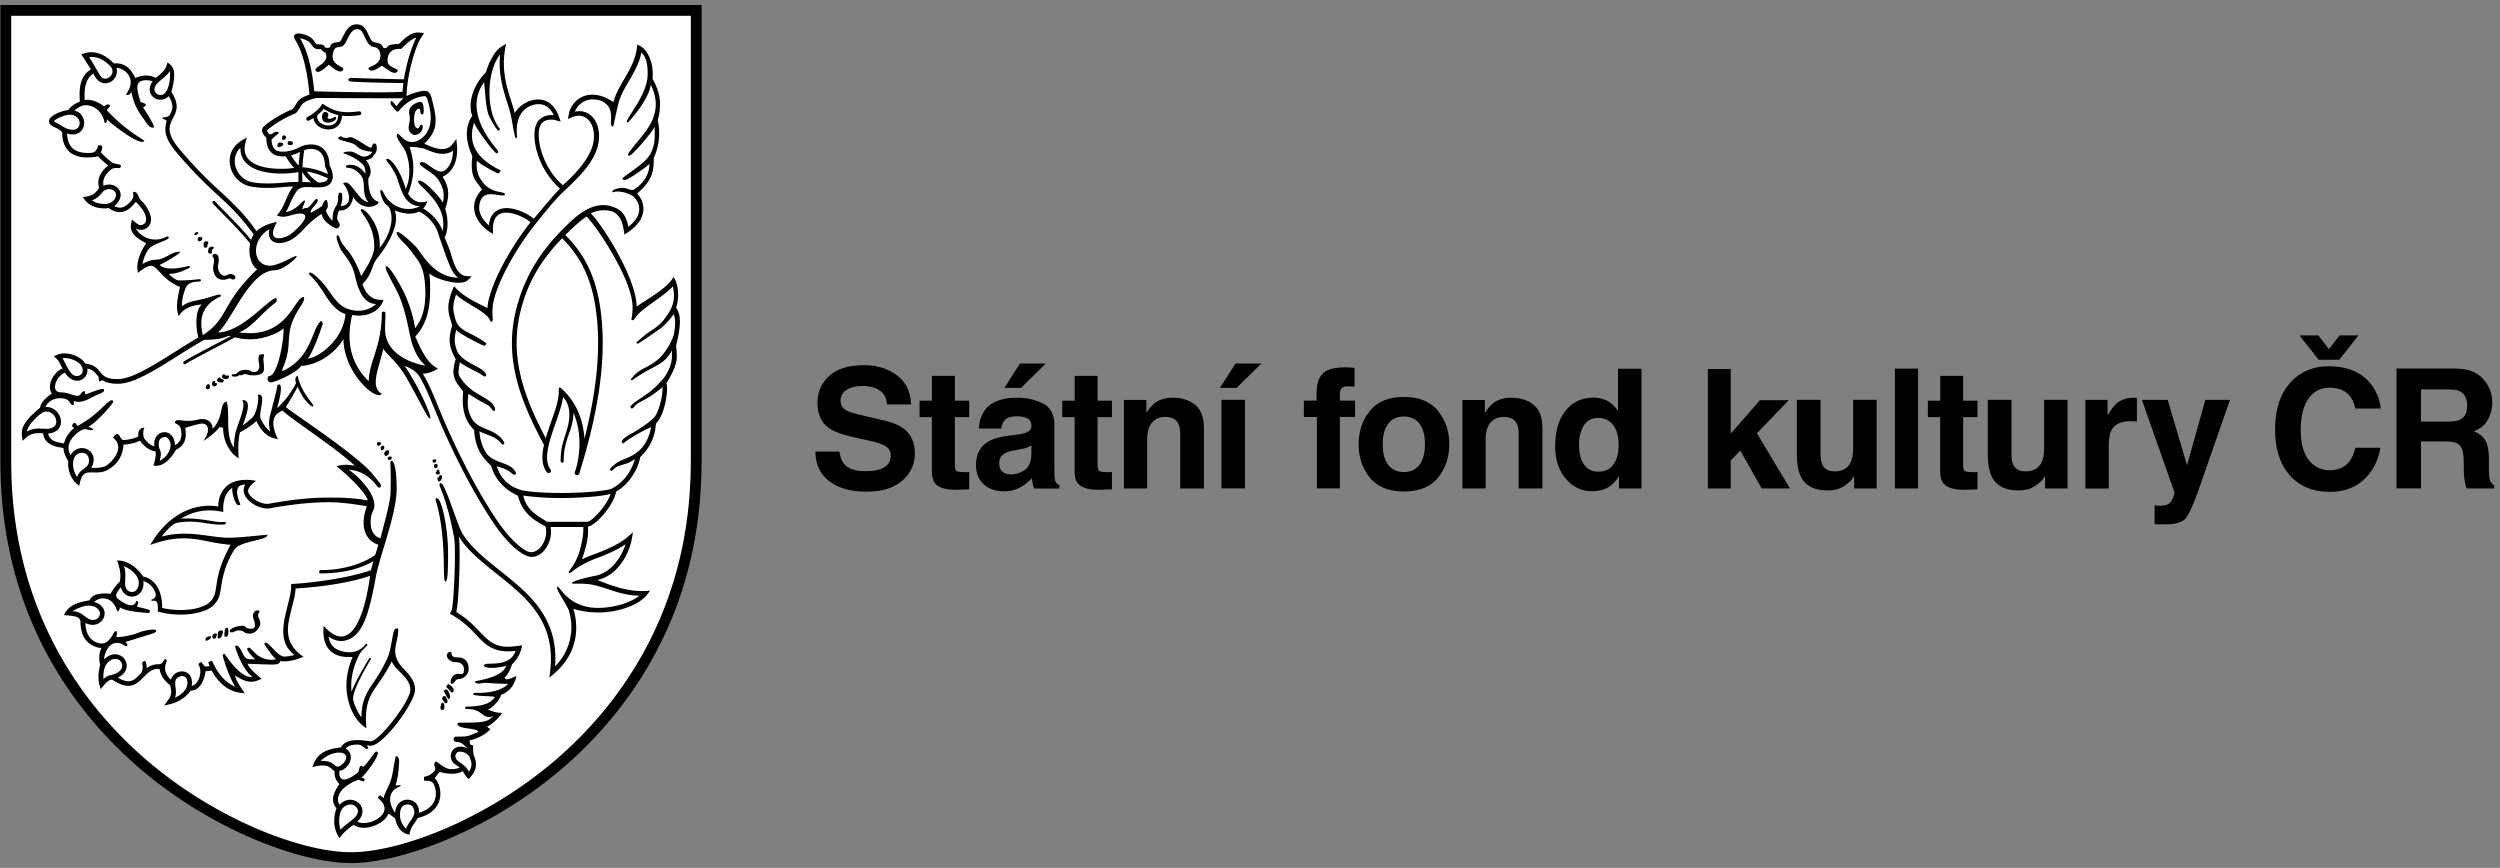
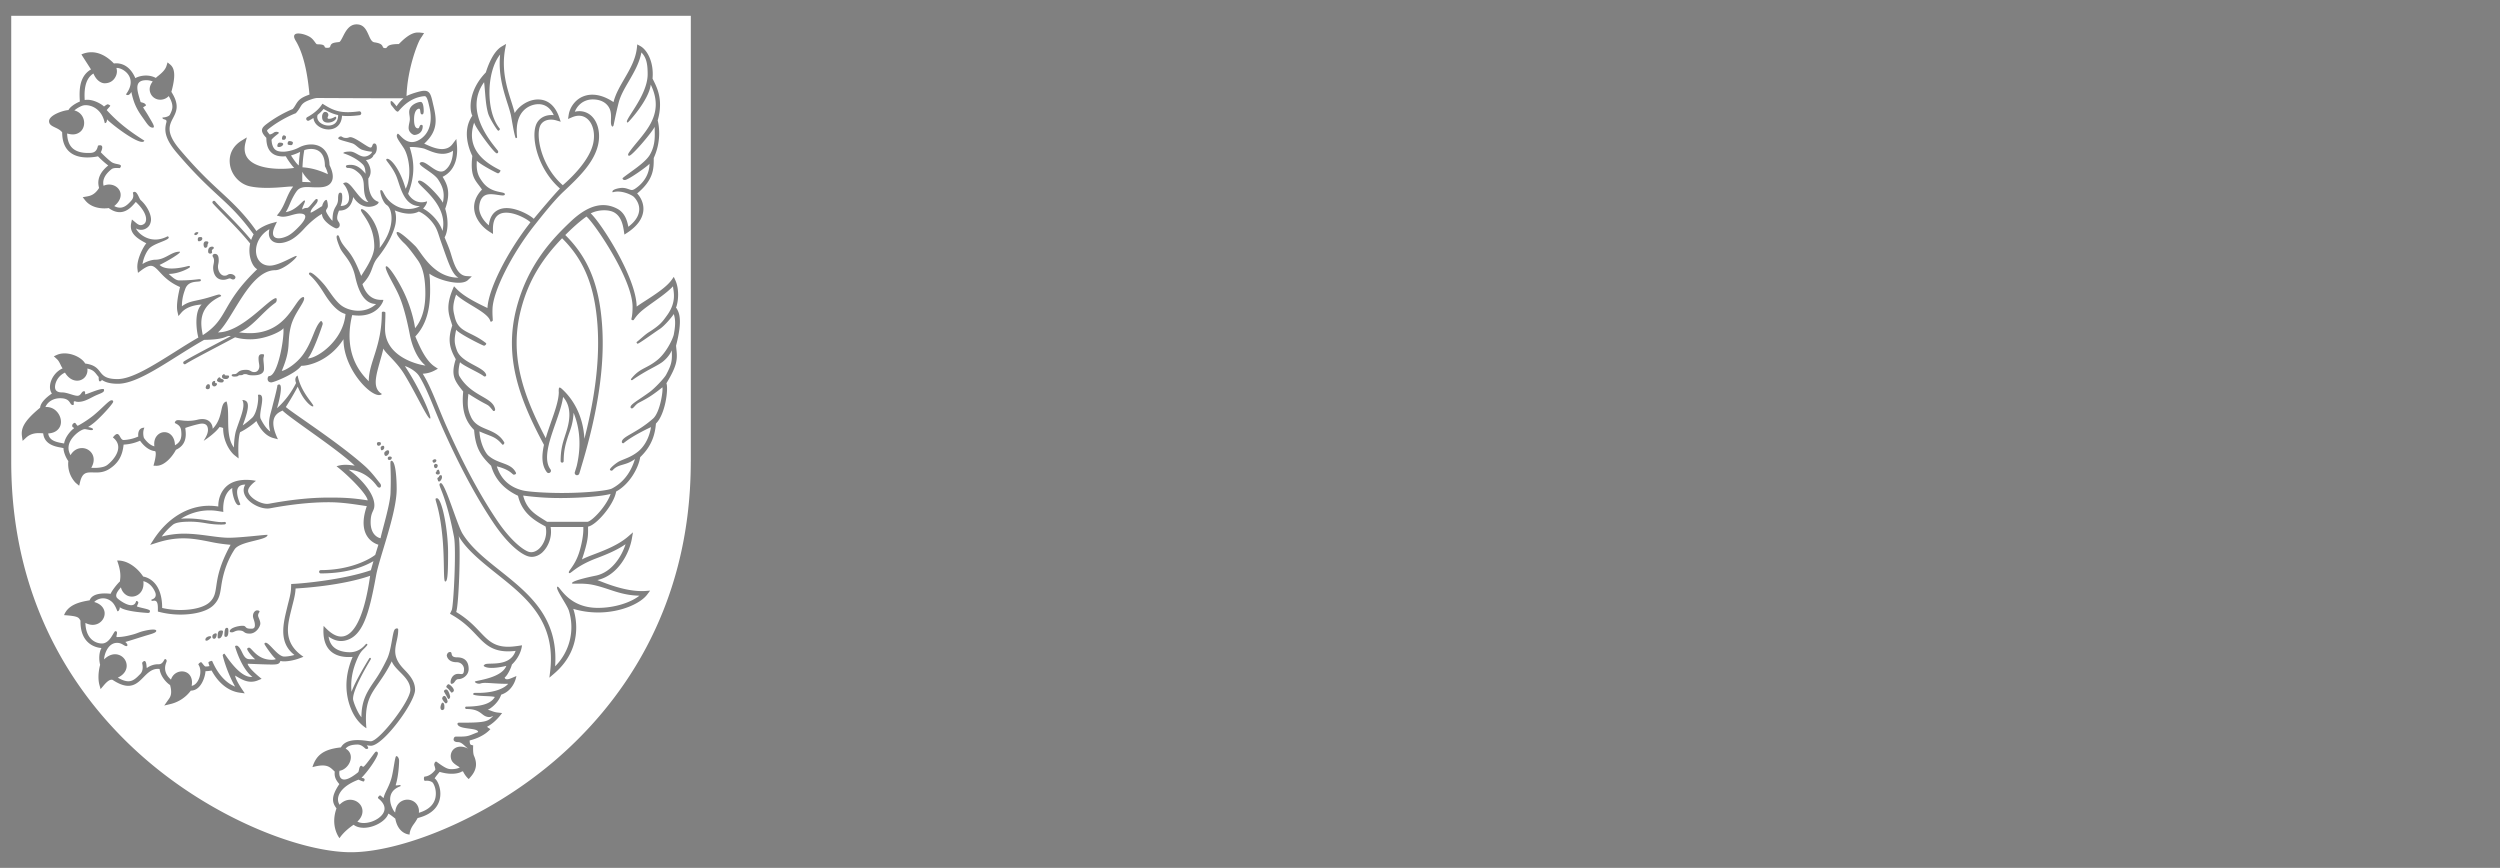
<svg xmlns="http://www.w3.org/2000/svg" width="193" height="67" fill="none">
  <rect width="100%" height="100%" fill="#808080" stroke="none" />
-   <path d="M64.806 34.854c.06.423.178.74.352.949.32.38.866.572 1.648.572.465 0 .842-.05 1.133-.15.554-.191.824-.55.824-1.072a.78.78 0 00-.401-.707c-.274-.163-.7-.31-1.286-.433l-1.002-.22c-.987-.218-1.662-.456-2.028-.711-.622-.427-.935-1.095-.935-2 0-.828.306-1.517.913-2.068.608-.547 1.507-.82 2.686-.82.991 0 1.83.259 2.53.777.696.519 1.058 1.269 1.094 2.25h-1.858c-.036-.559-.284-.953-.75-1.187-.309-.153-.693-.231-1.15-.231-.512 0-.917.1-1.223.302a.94.94 0 00-.458.838c0 .334.149.576.45.742.193.11.601.239 1.23.38l1.624.384c.714.167 1.246.391 1.602.672.55.433.824 1.062.824 1.89 0 .828-.327 1.545-.98 2.106-.654.562-1.578.839-2.771.839-1.194 0-2.178-.277-2.874-.824-.7-.555-1.049-1.308-1.049-2.27H64.8l.007-.008zm6.184-2.651V30.93h.957v-1.912h1.769v1.912h1.108v1.272h-1.108v3.616c0 .28.035.455.106.522.075.071.292.107.654.107h.17c.064 0 .121 0 .178-.01v1.339l-.845.032c-.842.028-1.425-.118-1.734-.44-.203-.207-.302-.523-.302-.95v-4.213h-.956l.004-.003zm9.746-4.139l-1.908 1.88h-1.293l1.208-1.88h1.993zm-1.116 6.32c-.117.072-.23.125-.344.171-.117.046-.28.085-.483.12l-.405.079c-.38.067-.658.146-.821.245-.284.16-.423.416-.423.76 0 .306.089.526.26.661.17.135.38.203.625.203.39 0 .753-.114 1.08-.341.33-.224.5-.636.515-1.237v-.664l-.004.004zm-1.094-.838c.334-.043.572-.096.714-.156.26-.11.387-.277.387-.508 0-.28-.103-.476-.298-.58-.195-.11-.487-.16-.867-.16-.43 0-.735.107-.91.317-.127.153-.213.362-.255.625h-1.73c.039-.597.206-1.087.508-1.474.472-.604 1.286-.906 2.444-.906.753 0 1.421.15 2.004.448.582.294.874.856.874 1.68v3.14c0 .217.007.48.014.793.014.234.05.39.106.476.06.085.146.153.267.206v.266h-1.947a1.92 1.92 0 01-.117-.39 3.87 3.87 0 01-.05-.413 3.67 3.67 0 01-.86.686c-.383.22-.82.334-1.31.334-.622 0-1.137-.178-1.542-.533-.405-.355-.608-.853-.608-1.503 0-.838.327-1.45.98-1.826.356-.202.885-.348 1.582-.437l.61-.078.004-.007zm3.481-1.343V30.93h.956v-1.912h1.77v1.912h1.108v1.272h-1.109v3.616c0 .28.036.455.107.522.075.071.291.107.654.107h.17c.064 0 .12 0 .178-.01v1.339l-.846.032c-.842.028-1.424-.118-1.734-.44-.202-.207-.301-.523-.301-.95v-4.213h-.956l.003-.003zm10.268-.946c.447.37.671.984.671 1.844v4.608h-1.833v-4.164c0-.359-.05-.636-.142-.828-.174-.348-.508-.529-.999-.529-.6 0-1.015.26-1.24.775-.117.273-.173.618-.173 1.04v3.706h-1.79v-6.832h1.733v1.002c.227-.352.444-.604.646-.76.366-.277.832-.416 1.396-.416.704 0 1.28.185 1.73.558m2.022-.397h1.815v6.842h-1.815v-6.842zm3.084-2.8l-1.912 1.88h-1.29l1.205-1.88h1.997zm6.813.306c.093.007.217.014.377.028v1.457a7.45 7.45 0 00-.508-.028c-.235 0-.398.046-.49.156a.557.557 0 00-.132.366v.575h1.172v1.265h-1.172v5.517h-1.776V32.19h-1.006v-1.265h.981v-.437c0-.735.121-1.24.369-1.513.26-.409.885-.615 1.876-.615.114 0 .217 0 .309.011zm5.393 7.51c.281-.37.419-.9.419-1.585 0-.686-.138-1.215-.419-1.58-.281-.37-.682-.559-1.208-.559-.526 0-.924.185-1.208.558-.284.366-.423.895-.423 1.581 0 .686.139 1.215.423 1.584.284.373.686.562 1.208.562.522 0 .927-.185 1.208-.562zm1.432.99c-.576.715-1.457 1.07-2.633 1.07s-2.053-.355-2.632-1.07c-.579-.713-.864-1.57-.864-2.575 0-1.005.288-1.84.864-2.565.575-.725 1.456-1.084 2.632-1.084 1.176 0 2.054.36 2.633 1.084.579.725.866 1.577.866 2.565s-.291 1.861-.866 2.576zm7.386-5.613c.447.37.671.984.671 1.844v4.608h-1.833v-4.164c0-.359-.05-.636-.142-.828-.174-.348-.508-.529-.998-.529-.601 0-1.016.26-1.24.775-.117.273-.174.618-.174 1.04v3.706h-1.791v-6.832h1.734v1.002c.227-.352.444-.604.646-.76.366-.277.832-.416 1.397-.416.703 0 1.279.185 1.73.558m6.16 4.586c.263-.373.394-.863.394-1.464 0-.834-.213-1.435-.636-1.794a1.368 1.368 0 00-.902-.326c-.526 0-.906.195-1.151.59-.245.394-.366.887-.366 1.474 0 .632.121 1.136.373 1.513.249.38.625.572 1.13.572.504 0 .891-.188 1.158-.569m-.441-4.87c.324.181.583.433.785.757v-3.265h1.816v9.244h-1.738v-.949c-.255.405-.547.7-.873.885-.327.18-.732.277-1.219.277-.799 0-1.474-.327-2.018-.974-.547-.646-.817-1.477-.817-2.486 0-1.17.27-2.09.807-2.757.536-.668 1.257-1.006 2.156-1.006.416 0 .785.093 1.105.274m7.723-2.485h1.759v4.992l2.256-2.583h2.224l-2.452 2.55 2.551 4.264h-2.181l-1.659-2.928-.739.775v2.153h-1.759v-9.223zm8.697 2.377v4.125c0 .387.046.682.135.877.163.345.483.523.955.523.608 0 1.027-.246 1.254-.743.118-.266.174-.618.174-1.059v-3.723h1.812v6.843h-1.737v-.967c-.018.022-.06.086-.124.185a1.125 1.125 0 01-.238.277c-.281.252-.551.423-.807.519a2.772 2.772 0 01-.92.135c-1.009 0-1.691-.363-2.039-1.09-.196-.402-.295-.996-.295-1.777v-4.125h1.833-.003zm7.528-2.41h-1.787v9.255h1.787v-9.255zm.756 3.748V30.93h.956v-1.912h1.769v1.912h1.108v1.272h-1.108v3.616c0 .28.036.455.107.522.074.071.291.107.653.107h.171c.064 0 .121 0 .177-.01v1.339l-.845.032c-.846.028-1.425-.118-1.734-.44-.202-.207-.302-.523-.302-.95v-4.213h-.955l.003-.003zm6.455-1.338v4.125c0 .387.047.682.135.877.164.345.483.523.956.523.607 0 1.027-.246 1.254-.743.117-.266.174-.618.174-1.059v-3.723h1.812v6.843h-1.737v-.967a2.651 2.651 0 00-.125.185 1.104 1.104 0 01-.238.277c-.28.252-.55.423-.806.519a2.772 2.772 0 01-.92.135c-1.009 0-1.691-.363-2.039-1.09-.196-.402-.295-.996-.295-1.777v-4.125h1.833-.004zm9.532-.162c.025 0 .075.007.153.01v1.834c-.114-.014-.213-.021-.302-.028h-.213c-.722 0-1.205.234-1.453.703-.135.263-.206.668-.206 1.218v3.272h-1.802V30.87h1.709v1.194c.277-.459.519-.771.725-.938.334-.28.771-.42 1.304-.42h.085m1.513 8.314l.228.014c.174.008.344 0 .5-.02a.947.947 0 00.402-.143c.107-.07.202-.22.291-.444.093-.227.128-.366.117-.416l-2.515-7.144h1.99l1.495 5.048 1.414-5.048h1.901l-2.345 6.732c-.455 1.297-.81 2.1-1.076 2.416-.263.313-.792.465-1.581.465h-.384c-.099 0-.241-.007-.433-.02v-1.433l-.004-.007zm12.666-11.25l-1.478-1.875h1.456l.821 1.058.817-1.058h1.457l-1.471 1.875h-1.606.004zm-2.072 1.652c.746-.764 1.695-1.144 2.846-1.144 1.538 0 2.664.512 3.379 1.532.39.575.603 1.15.632 1.73h-1.936c-.121-.444-.281-.782-.473-1.006-.344-.401-.856-.604-1.531-.604-.675 0-1.233.285-1.631.853-.394.568-.593 1.368-.593 2.408 0 1.041.21 1.816.629 2.331.419.519.952.778 1.599.778.646 0 1.168-.22 1.517-.664.191-.238.348-.597.476-1.073h1.925c-.167 1.009-.59 1.83-1.272 2.458-.678.633-1.552.949-2.618.949-1.314 0-2.352-.427-3.105-1.28-.757-.855-1.13-2.031-1.13-3.527 0-1.616.427-2.863 1.283-3.737m9.982.634v2.487h2.078c.416 0 .725-.053.931-.149.366-.178.551-.526.551-1.04 0-.562-.174-.939-.533-1.13-.195-.11-.497-.164-.892-.164h-2.135v-.003zm3.997-1.367c.341.145.629.359.867.646.195.235.348.494.465.778a2.746 2.746 0 01-.167 2.27c-.22.423-.586.725-1.098.903.427.17.732.412.91.732.177.316.266.799.266 1.446v.621c0 .423.018.71.054.86a.76.76 0 00.355.526v.234h-2.135a4.603 4.603 0 01-.21-1.297l-.011-.86c-.01-.585-.113-.983-.309-1.179-.195-.195-.564-.295-1.101-.295h-1.886v3.628h-1.89V28.45h4.426c.629.01 1.119.093 1.46.238M27.1 66.628c-3.848 0-10.666-2.49-16.25-7.254C5.915 55.16.032 47.625.032 35.628V.387h54.13v35.241c0 11.997-5.882 19.532-10.817 23.746-5.58 4.76-12.398 7.254-16.25 7.254" fill="#000" />
  <path d="M53.331 35.63V1.22H.867v34.41c0 11.678 5.723 19.014 10.523 23.11 5.428 4.633 12.01 7.052 15.706 7.052 3.694 0 10.277-2.423 15.709-7.052 4.8-4.096 10.523-11.432 10.523-23.11m-1.105-11.843c.199.34.497.852-.032 2.902l.014.146c.093.852.135 1.282-.757 2.753.167.44-.092 2.42-.81 3.108-.06.722-.248 1.67-1.215 2.597-.138.867-.834 2.093-1.858 2.654-.163 1.01-1.523 2.593-2.167 2.707v.17c.008.477.015.924-.472 2.367.227-.128.568-.26.963-.409.778-.298 1.84-.703 2.6-1.36l.377-.327-.086.49c-.184 1.087-1.044 2.835-2.664 3.194l.068.028c.671.267 2.06.824 3.353.824.093 0 .178 0 .267-.007l.387-.028-.235.313c-.504.667-2 1.374-3.787 1.374a6.679 6.679 0 01-1.914-.28c.01.028 1.083 2.838-1.5 5.02l-.344.294.057-.45c.48-3.905-1.844-5.756-4.09-7.543-1.122-.895-2.405-1.918-2.966-2.938.174.803 0 5.425-.195 5.858.867.523 1.378 1.055 1.826 1.528.64.671 1.098 1.158 2.199 1.158.437 0 1.055-.114 1.055-.114s-.032.768-.782 1.492c-.032.185-.312.818-.557.999.017.06.05.1.096.117.106.05.294-.014.468-.089l.345-.146s-.15 1.098-1.176 1.44c-.202.614-.785 1.054-1.037 1.172.106.014.192.046.298.085.128.05.28.103.487.124l.323.036s-.494.72-1.154 1.055c.01.053.252.184.252.184s-.455.594-1.602.878c0 .316.085.338.138.348l.135.036s-.039.572.06.796c.192.44.313 1.005-.284 1.662l-.12.139s-.245-.192-.43-.572c-.01-.022-.075-.029-.093-.015-.12.086-.398.178-.795.178-.292 0-.6-.05-.928-.146 0 0-.34.395-.387.508.192.096.508.715.43 1.397-.068.575-.423 1.335-1.744 1.659a3.398 3.398 0 01-.288.458c-.352.472-.33.817-.33.817s-.881-.01-1.105-1.23c-.334-.266-.455-.35-.54-.386-.103.37-.59.774-1.194.973-.583.192-1.144.153-1.485-.114-.803.544-1.087 1.038-1.087 1.038s-.735-.903-.234-2.302c-.352-.459-.43-.91.22-1.876-.341-.387-.387-.647-.355-.963-.36-.33-.562-.664-1.723-.344.273-.857.77-1.375 2.202-1.525.203-.373.632-.564 1.275-.564.295 0 .573.035.771.064.103.014.206.028.256.028.657 0 3.055-3.112 3.055-3.965 0-.575-.401-.984-.795-1.378-.27-.274-.526-.533-.64-.831-.351.717-.707 1.232-1.02 1.684-.618.898-1.115 1.527-.937 3.485-.086-.054-.476-.292-.839-.832-.323-.48-1.271-2.256-.223-4.675-.281 0-2.48.291-2.239-2.398.249.274.778.824 1.336.824.064 0 .128-.007.192-.017.941-.189 1.652-1.802 2.06-4.672-2.195.76-5.183.949-5.755.98-.018.49-.17.992-.288 1.475-.302 1.254-.781 2.671.896 3.797a18.4 18.4 0 01-.267.103c-.387.15-.866.25-1.222.25a.932.932 0 01-.288-.036c-.074.255-.248.28-.671.28-.245 0-.607-.01-1.151-.032l-.707-.028c0 .1.178.408.85.977l.227.188-.278.114a1.36 1.36 0 01-.532.11c-.43 0-.779-.206-1.113-.402l-.117-.074c-.007.117.125.455.519 1.044l.22.33-.39-.053c-.867-.117-1.638-.728-2.171-1.712a2.588 2.588 0 01-.473.053c0 .306-.294 1.5-1.13 1.5a2.767 2.767 0 01-1.602 1.044l-.45.107.266-.38.046-.065c.145-.195.33-.436.138-1.136-.277-.174-.739-.668-.81-1.24a.9.9 0 00-.135-.01c-.476 0-.795.33-1.104.642-.324.33-.658.668-1.18.668-.344 0-.739-.15-1.208-.458a.21.21 0 00-.081-.014c-.235 0-.501.316-.626.465l-.22.26-.092-.328c-.09-.323-.118-.898.057-1.548-.1-.373-.107-.92.103-1.297-.167-.007-1.656-.124-1.62-2.11-.15-.245-.125-.348-1.269-.427.324-.827 1.25-1.026 1.976-1.144.248-.682 1.467-.518 1.62-.504.088-.23.483-.739.724-.963-.018-.135.164-.565-.224-1.605.881-.033 1.645.67 2.011 1.236.345.06 1.467.419 1.467 2.426a6.4 6.4 0 001.39.157c1.111 0 1.936-.256 2.305-.63.355-.351.405-.696.483-1.214.1-.675.231-1.595 1.105-3.19a12.625 12.625 0 01-1.687-.253c-.647-.124-1.258-.245-1.954-.245-.697 0-1.354.114-2.09.352l-.479.153.274-.423c1.076-1.649 2.64-2.597 4.28-2.597.235 0 .473.021.707.057-.01-.657.25-1.247.7-1.617.85-.689 2.21-.362 2.21-.362s-.703.48-.6.856c.12.451.913.92 1.46.92.057 0 .113-.007.16-.014 1.488-.277 3.07-.472 4.575-.472 1.08 0 1.766.014 3.027.216-.043-.49-1.595-2.021-2.405-2.632.437-.153.86-.135 1.407-.046-1.332-1.286-5.03-3.68-5.578-4.26-.184.132-1.25.362-.351 2.22l-.348-.092c-.53-.139-.974-.583-1.319-1.318-.227.242-.891.7-1.25.86-.12.309-.16 1.059-.135 1.641l.014.39-.305-.24c-.356-.285-.888-1.077-.888-2.097-.054-.064-.285-.085-.285-.085s-.252.42-1.215 1.062c.079-.181.462-.643.281-1.105-.089-.202-.313-.27-.64-.195-.529.117-.98.273-1.062.306 0 .024.011.088.011.11.071.543.046 1.215-.735 1.577-.256.497-.86 1.233-1.496 1.233l-.238-.007s.291-.945.128-1.123c-.402-.032-.824-.327-1.165-.806a3.516 3.516 0 01-1.269.302c-.088.873-.415 1.435-1.094 1.875-.38.245-.739.277-1.009.277-.082 0-.34-.007-.39-.007-.416 0-.704.054-.87.75l-.068.28-.22-.184a.911.911 0 01-.153-.157 2.102 2.102 0 01-.462-1.563c-.181-.23-.388-.735-.37-.994-.039-.018-.106-.029-.195-.047-.42-.074-1.29-.227-1.375-1.1l-.082-.008c-.074 0-.16-.01-.256-.01-.412 0-.738.117-.998.365l-.252.235-.05-.341c-.089-.6.114-1.162 1.4-2.22.035-.416.515-.825.91-1.095-.146-.192-.189-.483-.114-.806.092-.38.383-.881.941-1.137-.082-.107-.128-.213-.177-.316-.075-.15-.143-.295-.299-.43l-.202-.185.252-.114c.28-.12.632-.142.995-.064.582.125 1.033.466 1.168.736.729.1.938.366 1.144.629.231.295.448.572 1.354.572 1.101 0 2.707-1.016 4.412-2.086.6-.38 1.23-.778 1.833-1.122-.142-.483-.344-1.986.253-2.547-.405.024-1.144.138-1.56.621l-.231.27-.078-.348c-.117-.533.1-1.467.181-1.819l.018-.075c-.846-.369-1.272-.838-1.588-1.179-.284-.309-.455-.458-.665-.458-.184 0-.43.117-.746.355l-.248.188-.04-.309c-.085-.714.462-1.716.686-1.971-.707-.37-1.325-.768-1.172-1.546l.06-.295.277.231c.11.093.246.206.402.206.082 0 .16-.028.249-.085.096-.064.152-.174.163-.316.036-.38-.263-.899-.792-1.39l-.071.083c-.274.33-.654.707-1.176.707-.274 0-.558-.107-.846-.317 0 0-.131.025-.337.025-.37 0-1.055-.082-1.485-.629l-.185-.234.298-.053c.31-.05.64-.143.967-.661-.068-.267-.245-.977.71-1.734a6.555 6.555 0 01-.795-.71c-.15.035-.459.088-.814.088-.561 0-1.016-.13-1.343-.397-.401-.327-.607-.842-.607-1.542-.142-.181-.345-.28-.544-.373-.252-.121-.469-.228-.469-.487 0-.462 1.052-.828 1.5-.86.099-.213.465-.486.877-.657-.043-.76-.1-1.918.86-2.48-.054-.085-.672-1.044-.74-1.158.942-.415 1.827-.014 2.509.7.515-.07 1.229.132 1.655 1.133.121-.078.437-.202.824-.202.274 0 .53.064.76.185a1.55 1.55 0 01.182-.16l.018-.014c.22-.182.525-.43.625-.768l.078-.26.206.171c.38.317.409.945.089 2.107.654 1.02.387 1.524.131 2.018-.291.554-.586 1.126.512 2.423 1.393 1.645 2.345 2.519 3.183 3.293.899.828 1.854 1.73 2.739 3.01.31-.278.796-.505 1.219-.62l.366-.098-.16.344c-.174.384-.192.657-.054.81.1.107.249.124.356.124.184 0 .408-.06.65-.17.277-.125.6-.398.994-.824.274-.299.76-.917-.028-.917-.203 0-.42.064-.629.12-.23.068-.451.125-.66.125a.94.94 0 01-.207-.021l-.27-.068.17-.216c.242-.313.385-.654.53-.988.153-.359.299-.7.558-1.03-.007 0-.021-.01-.107-.01-.096 0-.248.01-.486.031l-.252.021c-.288.025-.722.054-1.166.054-.515 0-.945-.04-1.314-.117-.835-.178-1.496-.938-1.567-1.805-.06-.729.277-1.347.945-1.748l.373-.227-.11.422c-.12.48-.06.881.185 1.198.55.703 1.843.806 2.565.806.511 0 .877-.05 1.016-.071-.185-.17-.587-.753-.636-.885l-.01-.01h-.072c-.039 0-.089.007-.138.007-.405 0-.707-.103-.92-.313-.25-.238-.374-.614-.374-1.119-.245-.252-.348-.444-.337-.61.018-.21.224-.36.508-.57l.039-.028a9.502 9.502 0 011.823-1.016c.106-.12.17-.23.234-.337.195-.324.348-.533 1.062-.778 0-.043-.01-.114-.021-.21v-.021c-.082-.736-.28-2.679-1.048-3.936-.12-.203-.15-.349-.082-.445.068-.095.2-.106.291-.106.093 0 .42.018.832.234.224.118.351.299.447.427.086.117.128.174.185.174.348 0 .451.046.497.085l.043.032.018.05c.021.06.039.106.199.106.216 0 .227-.057.252-.138.071-.238.263-.263.682-.31.071-.006.185-.22.288-.422.199-.394.476-.942 1.051-.942.576 0 .764.448.942.842.135.313.241.516.437.544.451.067.579.174.64.33.028.068.049.118.202.118.078 0 .106-.036.135-.079.085-.113.234-.234.91-.234l.024-.025c.284-.284.863-.867 1.435-.867.082 0 .146 0 .203.01l.284.033-.15.241c-.02.032-.049.072-.074.107l-.07.11c-.196.302-.992 2.295-1.06 4.405.278-.152 1.077-.408 1.361-.408.114 0 .203.018.277.06.22.121.295.444.412.974l.043.18c.238 1.031.334 1.894-.728 2.868l.124.057c.316.142.796.362 1.247.362.163 0 .316-.032.448-.089a.944.944 0 00.383-.32l.28-.37.044.463c.053.558.067 1.883-1.105 2.458.362.58.653 1.208.202 2.466.277.913.213 1.751-.046 2.206.135.355.338.781.483 1.264.238.793.505 1.68 1.208 1.727l.409.025-.299.28a.545.545 0 01-.135.096c-.145.075-.344.114-.586.114-.718 0-1.74-.323-2.256-.703 0 .135.032.298.04.458.042 1.23.11 3.08-1.127 4.391l.089.206c.273.625.728 1.673 1.407 2.12l.248.164-.266.143a2.082 2.082 0 01-.835.238l-.071.007c.668 1.062 1.123 2.458 1.844 4.078 1.005 2.252 2.309 4.895 3.897 7.25 1.005 1.496 1.965 2.257 2.434 2.416.259.086.55 0 .806-.234.359-.33.671-1.009.504-1.716-.767-.416-1.811-.984-2.128-2.373-1.087-.512-1.786-1.286-2.074-2.313-.807-.778-1.212-1.389-1.315-2.767-.724-.725-.977-1.61-.842-2.967-.653-.82-.984-1.232-.575-2.497-.473-.842-.643-1.478-.27-2.6l-.085-.274c-.21-.65-.402-1.258.113-2.505l.107-.252.188.195c.448.466 1.14.892 2.395 1.485.063-1.41 1.47-4.234 3.218-6.486a.79.79 0 01.082-.104c0-.01.01-.017.018-.024-.153-.182-1.084-.746-1.869-.746-.17 0-.323.024-.451.081-.395.17-.583.572-.576 1.23l.007.333-.28-.177c-.622-.398-1.052-.998-1.155-1.599-.103-.582.103-1.154.583-1.652a8.238 8.238 0 00-.263-.362c-.359-.473-.643-.842-.483-2.235-.21-.422-.839-1.904 0-3.105-.238-.469-.302-1.96 1.044-3.343.11-.362.519-1.584 1.222-2l.338-.199-.071.384c-.295 1.634.128 2.966.469 4.04.103.319.195.621.27.912.309-.522 1.026-1.048 1.8-1.048.086 0 .168.007.25.018.639.1 1.118.576 1.389 1.371l.113.33-.334-.099a1.425 1.425 0 00-.415-.064c-.206 0-.583.05-.796.395-.43.714-.007 3.176 1.705 4.668.76-.661 2.071-1.961 2.348-3.233.174-.817-.039-1.602-.533-1.95-.309-.22-.696-.239-1.111-.057l-.299.128.05-.324c.085-.54.433-1.044.91-1.318a1.85 1.85 0 01.912-.234c.519 0 1.07.192 1.638.572.156-.625.487-1.19.831-1.787.43-.743.874-1.503.974-2.398l.028-.27.238.131c.554.313 1.055 1.272.942 2.508l.056.114c.313.622.785 1.563.341 3.116.064.238.345 1.492-.305 2.902v.057c0 .76 0 1.623-1.283 2.682.214.21.555.736.476 1.371-.074.6-.483 1.159-1.222 1.649l-.234.153-.043-.277c-.078-.537-.227-1.123-.728-1.421-.426-.256-1.272-.235-1.83.063.786.722 3.514 4.935 3.546 7.194.174-.128.416-.284.696-.465.71-.458 1.592-1.027 1.993-1.58l.178-.25.128.281c.295.657.241 1.581.039 2.117m-9.049 6.491c0-.068-.014-.31.047-.338.063-.032.167.072.277.174.75.707 1.56 1.947 1.655 3.777.864-3.357 1.194-6.253 1.01-8.8-.218-2.998-1.038-5.005-2.73-6.682-1.434 1.488-2.589 3.165-3.193 5.567-.863 3.42.124 6.444 1.93 9.865.12-.416.273-.842.418-1.268.306-.863.59-1.684.59-2.299M23.351 12.916c.267.021.963.064 1.961.533-.028-.17-.1-.366-.21-.583l-.02-.04v-.042c-.008-.568-.178-.952-.509-1.147-.32-.189-.742-.16-1.08-.05-.028.146-.11.576-.142 1.329z" fill="#fff" />
  <path d="M52.017 25.812c.181-.906.082-1.293 0-1.57-.12.199-.696.902-1.09 1.161-.494.324-1.581 1.123-1.706 1.134-.028 0-.11-.103-.067-.132.334-.27.66-.586.938-.76.92-.576 1.083-.86 1.392-1.283.792-1.083.494-1.882.473-2.259-.483.519-1.283 1.044-1.88 1.481-.6.437-.845.661-1.15 1.109-.047.067-.178.007-.185-.043-.008-.05.092-.245.092-.955 0-2.175-2.991-6.52-3.56-6.978-.575.412-1.112.906-1.634 1.428 1.759 1.741 2.615 3.816 2.839 6.914.227 3.108-.306 6.721-1.617 11.03-.042.157-.092.32-.145.48a.18.18 0 01-.171.117c-.018 0-.035 0-.053-.007a.178.178 0 01-.117-.224c.05-.163.102-.326.149-.486.43-1.837.124-3.205-.245-4.104-.05.956-.295 1.397-.452 1.898-.16.515-.312 1.001-.312 1.836a.118.118 0 01-.117.117.116.116 0 01-.118-.117c0-.874.153-1.375.324-1.907.18-.58.76-2.036-.135-3.049-.082.604-.327 1.304-.583 2.036-.192.547-.384 1.098-.512 1.613v.007c-.188.774-.227 1.467.121 1.933a.177.177 0 01-.035.252.177.177 0 01-.249-.036c-.412-.547-.398-1.29-.217-2.106-1.96-3.635-3.066-6.814-2.145-10.466.884-3.5 2.891-5.528 4.227-6.793 1.379-1.296 2.533-1.517 3.581-.966.604.32.767.963.85 1.389.504-.38.784-.796.834-1.23.06-.5-.238-.905-.405-1.072-.163-.164-1.016-.569-1.638-.355-.135-.213.49-.345.736-.345.366 0 .56.164.756.164.064 0 .16-.05.2-.072 1.108-.72 1.15-1.698 1.15-1.957-.074.135-1.627 1.258-1.904 1.258-.167 0-.202-.121-.156-.16.6-.487 1.716-1.155 2.089-1.79.472-.81.37-1.571.37-2.157-.16.37-1.73 2.234-1.965 2.234-.114 0-.11-.11-.011-.255.963-1.39 2.881-2.76 1.673-5.237-.135 1.197-1.733 2.924-1.773 2.924-.468 0 1.535-1.99 1.535-3.727 0-.891-.131-1.314-.483-1.68-.16.831-.575 1.538-.973 2.227-.338.576-.654 1.12-.796 1.698-.142.576-.16.661-.38 1.702-.01.057-.078.117-.107.092-.206-.206.01-.746-.156-1.268-.146-.44-.58-.824-1.343-.824a1.48 1.48 0 00-.735.188 1.508 1.508 0 00-.65.764 1.37 1.37 0 011.133.199c.607.43.877 1.36.671 2.32-.298 1.371-1.446 2.497-2.682 3.652-.767.718-1.822 2.075-2.256 2.618-1.744 2.217-3.154 5.03-3.218 6.384-.025.483.032.888.014.945-.018.057-.164.139-.185.05-.167-.686-1.89-1.329-2.64-2.054-.344.956-.199 1.297-.113 1.695.277 1.258 1.208 1.105 2.405 2.04.106.084-.078.212-.135.212-.093 0-2.007-.962-2.153-1.236-.156.728-.16 1.005.053 1.588.352.98 2.086 1.272 2.26 1.883.039.131-.117.174-.181.12-.32-.266-1.588-.806-1.834-1.083-.117.402-.156.892-.053 1.07.945 1.602 2.576 1.595 2.76 2.557.025.132-.106.185-.166.11-.533-.657-.153-.177-1.894-1.296-.11.916-.036 1.257.188 1.762.498 1.14 1.9.803 2.58 1.99.035.06-.082.255-.168.148-.54-.639-.856-.59-1.751-1.001.067 1.009.497 1.701.69 1.868.777.686 1.736.526 2.127 1.318.053.107-.078.157-.167.157-.11 0-.245-.377-1.307-.643.252.781.785 1.56 2.007 1.861.44.107 1.947.217 3.443.192 1.577-.021 3.144-.181 3.445-.345 1.06-.56 1.539-1.51 1.77-2.273-.732.547-1.254.348-1.71.852-.091.103-.223.018-.223-.039 0-.12.512-.54.757-.653.383-.181.923-.32 1.467-.778.59-.508.863-1.28.945-1.844 0 0-1.4.636-2.107 1.233-.042.032-.142 0-.142-.086 0-.43 1.12-.664 2.412-1.808.52-.458.778-2.064.722-2.416 0 0-.466.388-.938.693-.434.284-.867.48-.967.55-.21.146-.34.388-.444.388-.074 0-.113-.04-.113-.1 0-.23.653-.56 1.499-1.183.383-.284 1.094-1.037 1.243-1.307.44-.817.48-1.101.44-1.897 0 0-.155.451-.692.881-.263.213-.952.55-1.29.746-.536.31-.724.437-1.065.675-.047.029-.135-.028-.096-.085.696-.881 1.176-.764 2.046-1.478.672-.55 1.187-1.613 1.261-1.982m-10.821-8.903c.533-.647 1.5-1.79 2.025-2.341-1.805-1.588-2.31-4.182-1.755-5.102.22-.359.622-.572 1.101-.572.06 0 .118 0 .178.011-.227-.49-.561-.77-.988-.835a1.133 1.133 0 00-.192-.014c-.635 0-1.886.469-1.651 2.55.007.061-.11.09-.118.057-.149-.422-.309-1.548-.376-1.826a14.18 14.18 0 00-.267-.891c-.316-1.006-.703-2.228-.55-3.723-1.066 1.321-1.12 4.412-.029 5.723.04.046-.046.16-.12.16-.06 0-.668-.938-.782-1.35-.21-.75-.21-1.592-.306-2.398-1.655 2.28.707 4.806 1.077 5.31 0 0 .06.182-.103.182-.192 0-1.738-2.096-1.738-2.384-.774 2.267 1.22 3.283 2.018 3.691.043.025-.064.238-.188.238-.057 0-1.371-.682-1.627-.976-.057.849.114 1.204.448 1.651.685.924 1.716.683 1.716.935 0 .287-.988-.174-1.514.082-.469.223-.494.937-.455 1.154.072.42.342.838.732 1.169.064-.611.324-1.023.782-1.219.17-.074.37-.113.59-.113.82 0 1.797.543 2.092.824m1.979 21.56c-1.03 0-2.043-.088-2.793-.191.292 1.175 1.084 1.53 1.848 2.025h3.122c.38-.072 1.482-1.24 1.78-2.153-.707.199-2.387.32-3.96.32m-1.29 4.18c-.256.235-.547.36-.839.36a.954.954 0 01-.316-.054c-.504-.163-1.492-.87-2.625-2.55-1.602-2.384-2.913-5.035-3.926-7.301-.714-1.61-1.172-2.984-1.815-4.036-.306-.493-1.027-.781-1.109-.781 1.144 1.709 2.086 3.904 1.954 4.039-.149.146-1.037-1.826-2-3.414-.604-.988-1.481-1.638-1.613-1.986-.39 1.652-1.051 2.963-.113 3.51-.558.561-2.97-1.77-2.97-4.228-1.098 1.706-2.75 2.068-3.258 2.05-.423.608-2.11 1.283-2.313 1.283-.401 0-.302-.49-.167-.49.668 0 1.19-2.946 1.098-3.713 0 .185-1.3.877-2.533.877-.597 0-.949-.085-1.194-.156-.437.235-.895.476-1.339.71-1.101.58-2.146 1.13-2.48 1.35a.117.117 0 01-.067.022.123.123 0 01-.1-.057.117.117 0 01.036-.163c.345-.224 1.393-.778 2.497-1.36.37-.196.754-.395 1.12-.59a.526.526 0 00-.128-.015c-.267 0-.306.28-1.933.302l-.235.135c-.596.345-1.218.736-1.818 1.112-1.745 1.101-3.397 2.142-4.601 2.142-.636 0-1.002-.131-1.247-.305-.014.078-.057.117-.153.117-.085 0-.081-.185-.085-.337a3.233 3.233 0 01-.153-.185c-.16-.206-.295-.373-.72-.466a.858.858 0 01-.143.608c-.15.21-.39.33-.64.33-.621 0-.944-.625-.944-.625a1.339 1.339 0 00-.743.895c-.106.473.114.636.526.636.387 0 .892.26 1.18.26.287 0 .298-.352.507-.352.146 0 .046.238.103.238.11 0 1.006-.412 1.34-.412.088 0 .103.018.103.103 0 .192-.363.252-.789.469-.405.206-.767.422-1.19.422-.249 0-.139-.042-.32-.042-.1 0 .029.288-.1.288-.305 0-.134-.526-.99-.526-.512 0-.956.256-1.14.682a1.06 1.06 0 01.866.334c.31.323.42.796.27 1.15-.085.193-.316.52-.917.552.068.54.587.66 1.077.75.057.01.11.017.149.028.085-.555.6-1.077.767-1.17 0-.085-.142-.053-.142-.202 0-.149.157-.223.189-.223.1 0 .16.223.241.223.022 0 .622-.327 1.187-.774.66-.533 1.222-1.19 1.41-1.19.174 0 .132.096.132.128 0 .078-.437.604-.906 1.076-.47.476-.69.643-1.03.863.078 0 .383.082.383.16s-.078.075-.16.075c-.081 0-.401-.075-.469-.075-.312 0-1.18.647-1.254 1.325-.035.292.054.49.146.686.195-.334.497-.533.842-.547a.904.904 0 01.867.515c.138.302.1.654-.107 1.005.007 0 .856.071 1.23-.213.557-.426 1.35-1.428.44-2.131.54-.7.486.21.835.199a3.138 3.138 0 001.126-.27s-.107-.682.472-.682c-.163.34-.057.76-.028.802.241.345.533.576.8.64-.054-.373.045-.7.287-.91a.736.736 0 01.853-.088c.142.085.433.326.447.913.476-.256.544-.654.473-1.176-.05-.345-.31-.452-.487-.544.096-.49.615.04 1.812-.266.114-.025.22-.036.32-.036.344 0 .604.157.728.437a.818.818 0 01.067.313c.878-.913.501-1.972 1.07-2.11.302.92-.15 2.628.572 3.556 0-.459.067-1.006.163-1.315.337-1.03.75-1.886.48-2.352.547.018.597.459.032 1.961.287-.195.604-.468.746-.607.323-.323.511-1.314.43-1.752.724-.18-.008 1.432.22 1.87.23.447.458.77.732.958-.228-.799.017-1.303.156-1.897.106-.44.316-1.165.401-1.684.6-.401-.01 1.727-.039 1.787a6.523 6.523 0 001.475-1.95c-.153-.362.039-.537.12-.576.253 1.336 1.308 2.25 1.205 2.37-.075.085-.412-.188-.693-.572-.238-.323-.416-.728-.508-.938-.355.696-.917 1.57-.917 1.57.611.53 3.976 2.675 6.061 4.523.554.494.885.966 1.215 1.371.185.231-.032.494-.245.199-.895-1.226-2.046-1.247-2.181-1.25.511.32 1.986 1.634 1.986 2.739 0 .483-.288.472-.288 1.321 0 .988.614 1.208.767 1.226.103-.554.771-2.697.771-3.57.067-2.008-.103-2.406.067-2.406.32 0 .405 1.322.405 2.185 0 1.876-1.332 5.254-1.588 6.665-.557 3.073-1.062 4.757-2.44 5.037a1.326 1.326 0 01-.267.025c-.38 0-.714-.163-.962-.344.046.316.16.568.337.756.373.395.991.455 1.304.455.782 0 1.172-.575 1.24-.629a.066.066 0 01.1.086c-.281.372-.459.348-.76 1.037-.452 1.034-.516 1.84-.449 2.561.306-.842 1.07-2.092 1.365-2.579.02-.035.067-.057.103-.035.032.02.035.074.014.11-.306.511-1.503 2.536-1.35 3.15.096.384.348.914.49 1.123.05.079.1.142.142.2 0-1.344.47-2.022 1.041-2.857.306-.44.6-.945.938-1.648.341-.707.405-2 .583-2.263.078-.114.277-.139.277-.007.028 1.069-.75 1.804.408 3.023.395.416.895.906.895 1.627 0 .97-2.461 4.32-3.41 4.32-.067 0-.156-.01-.306-.032-.046-.007.292.302-.078.277-.106-.057-.309-.337-.643-.337-.458 0-.767.106-.923.316.28.152.366.383.39.529.064.355-.138.789-.483 1.023a.874.874 0 01-.38.156c-.07.317 0 1.276 1.428.121.09-.074.06-.344.174-.469.11-.113.143.05.238.036.125-.022.807-1.01.91-1.12.117-.12.249 0 .202.157-.113.394-.763 1.318-1.243 1.805-.043.046.362-.014.181.284-.035.06-.42-.131-.42-.131-1.584.604-1.772 1.499-1.463 1.936.28-.295.633-.43.991-.366.384.067.69.352.76.71.036.17.047.565-.38.96.253.142.654.149 1.084.01.693-.227 1.581-.96.533-1.797-.089-.068.067-.2.117-.235.054-.032.285.249.295.188.078-.43.469-.898.65-1.708.135-.604.228-1.468.316-1.503.096-.046.231.153.228.362 0 .128-.032 1.148-.27 1.883.138.025.252-.025.32-.018.088.01.103.071.017.103-1.307.494-.572 1.858-.37 2.015.033-.558.345-.8.505-.881a.918.918 0 011.041.113.895.895 0 01.28.789c.782-.231 1.234-.679 1.301-1.3.064-.547-.167-.97-.245-1.041-.075-.071-.31-.17-.572-.124-.117.017-.114-.324-.036-.33.466-.033.796-.484.817-.52.025-.035-.024-.223-.067-.344-.043-.121.071-.359.174-.28.743.553.91.568 1.162.568.348 0 .547-.086.59-.114a.319.319 0 00.035-.021 6.942 6.942 0 01-.11-.072c-.217-.135-.44-.28-.53-.497-.124-.32-.042-.664.207-.867.135-.11.5-.309 1.105 0-.27-.16-.49-.515-.807-.515-.366 0-.341-.21-.341-.21s.014-.213.163-.213c1.017 0 .878-.02 1.73-.351 0-.363-1.484-.167-1.595-.618-.014-.057.047-.11.118-.11 2.245.02 2.21-.136 2.629-.494-.093-.025-.2.149-.562.007-.362-.142-.497-.576-1.499-.565-.096 0-.15-.188.014-.188 1.652-.008 2.022-.473 2.185-.743-.33-.092-1.268-.042-1.62-.167-.117-.043-.025-.153.085-.15 1.738.05 2.423-.51 2.562-.699-.732.007-1.269-.06-1.727-.071-.447-.007-.362.096-.614.053-.139-.024-.288-.135-.196-.17.28-.1 2.043-.288 2.398-1.197 0 0-1.279.33-1.712.035-.085-.057.014-.117.067-.153.27-.167 1.933.238 2.36-1.04a4.936 4.936 0 01-.576.038c-1.258 0-1.816-.586-2.459-1.268-.433-.455-.923-.973-1.751-1.47l-.277-.164.135-.291c.138-.327.359-4.679.174-5.642-.714-3.726-1.353-3.993-1.04-4.15.315-.152 1.27 3.205 1.697 3.898.661 1.077 1.737 1.936 2.878 2.842 2.234 1.78 4.54 3.617 4.27 7.4a4.274 4.274 0 001.059-4.306c-.16-.483-1.056-1.67-.892-1.833.163-.163.778 1.627 3.137 1.627 1.346 0 2.575-.44 3.204-.941-1.499-.029-2.337-.572-3.584-.835-.793-.17-1.627-.039-1.627-.124 0-.231 1.872-.594 1.872-.594 1.215-.27 1.968-1.477 2.27-2.422-.742.515-1.66.863-2.291 1.104-1.638.63-1.954 1.237-2.072 1.116-.131-.135.437-.487.79-1.613.198-.636.319-1.343.312-1.787v-.145h-2.526c.142.806-.217 1.566-.633 1.95m-25.67-12.743c0 .074-.054.153-.167.153-.114 0-.157-.068-.157-.125 0-.05.057-.26.203-.26.146 0 .12.157.12.232zm.547-.231c0 .035-.082.17-.206.17-.125 0-.185-.127-.185-.202 0-.163.135-.224.195-.224.064 0 .05.036.05.096 0 .06.014.075.075.075.06 0 .074.056.074.088m.334-.419c.075 0 .188.089.188.117 0 .036-.02.164-.163.164-.234 0-.362-.089-.362-.164 0-.074.11-.234.188-.234s.078.114.15.114m.596-.206c0 .053-.018.223-.249.223-.326 0-.298-.177-.298-.223 0-.086.135-.157.16-.157.021 0 .05.029.05.057 0 .029.028.046.11.046.081 0 .227 0 .227.057m2.65-1.325c0 .21.046.398.046.764s-.348.497-.834.497c-.487 0-.398-.096-.619-.096-.22 0-.103.086-.39.086-.231 0-.036.106-.462.106-.114 0-.192-.039-.192-.106 0-.072.117-.086.227-.086.277 0 .203-.33.878-.33.383 0 .348.174.64.174.29 0 .39-.27.39-.444s-.06-.313-.06-.622.188-.316.256-.316c.067 0 .166-.014.166.075 0 .088-.046.188-.046.298zm9.07 6.537c0 .089-.089.16-.181.16-.093 0-.125-.096-.125-.16s.025-.125.153-.125.153.04.153.125zm.26.298c0 .135-.129.21-.196.21-.068 0-.082-.135-.082-.21 0-.067.11-.135.167-.135.057 0 .11 0 .11.135zm.376.355c0 .139-.142.292-.252.292-.11 0-.125-.153-.125-.217 0-.092.189-.22.249-.22.064 0 .128.01.128.145zm.202.43c0 .06-.042.174-.174.174-.131 0-.135-.074-.135-.142 0-.057.054-.124.153-.124.1 0 .156.032.156.096m4.615 17.454c-.167 0-.067-.771.515-.771.292 0 .448.135.448-.405a.554.554 0 00-.565-.494c-.693 0-.764-.48-.764-.526 0-.05.06-.263.252-.263.239 0-.056.412.54.412.675 0 .896.405.896.9 0 .493-.466.78-.771.78-.306 0-.277.363-.554.363m-.206.437c-.09-.1-.196-.163-.196-.195 0-.068.103-.21.17-.21.082 0 .416.284.416.472 0 .104-.124.175-.18.175-.03 0-.114-.135-.21-.242zm-.228.42c-.074-.132-.149-.253-.149-.285 0-.05.078-.135.178-.135.174 0 .302.501.302.561 0 .06-.047.174-.125.174-.046 0-.12-.163-.202-.316m-.288.277c0-.035.039-.195.17-.195.132 0 .246.345.246.43 0 .085-.082.142-.139.142-.057 0-.277-.291-.277-.377zm-.135.7c0-.117.089-.376.153-.376.192 0 .149.376.149.426 0 .046-.06.146-.16.146s-.142-.121-.142-.196zm-.27-16.157c.38 0 .86 2.398.86 4.22 0 1.823-.06 2.207-.22 2.207s-.043-1.567-.21-3.382c-.256-2.754-.753-3.045-.43-3.045zm-.043-2.92c0 .117-.131.178-.191.178-.064 0-.11-.09-.11-.153 0-.04.11-.117.166-.117.057 0 .132.014.132.096m.106.39c0 .075-.042.203-.156.203-.114 0-.135-.15-.135-.203 0-.039.06-.128.135-.128.075 0 .156.054.156.128zm.025.693c-.153 0-.181-.092-.181-.142 0-.021.04-.04.053-.064.015-.025 0-.071.029-.1.035-.032.081-.067.124-.067s.06.043.06.068c0 .028.047.095.047.134 0 .04.028.167-.128.167m.302.2c0 .166-.146.344-.21.344-.06 0-.103-.028-.103-.078 0-.046-.043-.078-.043-.132 0-.117.121-.113.121-.156 0-.053.078-.12.114-.12.04 0 .117-.026.117.141m-1.275-8.615c-.6-.486-1.016-1.406-1.204-2.373-.455-2.344-.85-3.083-1.113-3.591-.287-.558-.806-1.443-.745-1.652.07-.238.67.547 1.282 1.733.476.924.853 2.09.98 3.006.622-.743.793-1.737.793-2.682 0-1.542-.316-2.189-.6-2.59-.164-.224-.69-.98-1.045-1.3-.27-.246-.65-.718-.561-.832.117-.156.884.526 1.431 1.066.459.462 1.368 2.44 3.336 2.44-.519-.248-.838-1.332-1.357-2.785-.163-.454-.256-.873-.487-1.236-.355-.561-.888-.966-1.222-1.083-.383.199-.977.266-1.858-.09 0 0 .17.338.064 1.006-.082.48-.44 1.478-1.4 2.665-.5.621-.316 1.147-1.158 2.021.466 1.407 1.478 1.19 1.61 1.218.053.011-.423 1.457-2.38 1.173h-.022c-.813 3.329 1.062 4.842 1.28 5.112 0-1.488 1.008-2.664 1.008-5.3 0-.125.274-.086.277 0 0 .618-.028.803-.028 1.254 0 2.309 2.913 2.824 3.119 2.824m1.343-12.565c.177-.793-.025-1.272-.366-1.798-.345-.53-1.624-1.094-1.396-1.286.405-.345 1.3 1.055 1.929.575.462-.358.607-.955.618-1.51a1.06 1.06 0 01-.224.125 1.444 1.444 0 01-.59.117c-.526 0-1.034-.252-1.392-.394-.093-.036-.729-.164-1.14-.124.308.99.486 2.007-.118 3.598 0 .007.462.92 1.453.59.036-.01-.032.288-.298.554.543.288 1.26.966 1.495 1.73.501-2.12-2.039-3.56-1.879-3.833.21-.359 1.645 1.133 1.915 1.663M23.34 14.046c.252.007.476.014.678.028-.245-.213-.536-.515-.678-.813-.007.241-.007.497 0 .788m9.823-5.74l-.043-.182c-.075-.327-.167-.714-.341-.703-1.311.1-1.993 1.197-2.06 1.197-.136 0-.246-.178-.41-.38-.11-.132-.155-.16-.155-.352 0-.263.316.125.458.32.288-.43.543-.625.543-.625-.866.014-6.593-.018-6.657-.018-.181 0-.455.1-.455.1-.625.212-.721.365-.87.617-.068.11-.146.242-.274.388l-.057.067-.081.032c-.551.22-1.25.608-1.745.97l-.039.028c-.145.107-.344.253-.362.317 0 0 .01.085.21.298a.748.748 0 00.32-.15c.141-.11.497-.045.34.083-.12.099-.419.316-.522.476.018.337.103.586.256.735.146.142.366.185.671.185.2 0 .725-.075 1.198-.327.454-.245 1.15-.352 1.67-.046.301.177.66.568.681 1.406.206.413.384.967.117 1.35-.166.246-.483.366-.937.366h-.345c-.394 0-.952-.113-1.275.192-.164.157-.416.611-.562.949-.11.26-.216.522-.376.778.828-.146 1.296-.903 1.442-.903.156 0-.17.466-.174.683h.01c.068-.011.11-.11.38-.11.16 0 .59-.686.704-.686.103 0 .103.046.103.103 0 .291-.547.604-.547.938 0 .088.807-.459.895-.494 0-.103.16-.48.327-.48.053 0 .11.285.11.466 0 .18-.142.255-.142.383 0 .167.501.85.501.743 0-1.155.43-.991.43-1.688 0-.494.128-.458.188-.458.064 0 .135.025.135.348 0 .444-.12.608-.12.675 1.058 0 .579-1.357.21-1.694-.075-.071.145-.121.18-.121.459 0 1.087 1.51 1.748 1.51-.192-.192-.291-.498-.327-.828-.06-.558.06-1.027-.48-1.467-.184-.15-.39-.334-.799-.334-.074 0-.131-.075-.131-.114 0-.067.04-.124.362-.124.324 0 .683.103 1.162.689-.032-.163-.007-.512-.224-.725-.323-.327-.845-.646-1.499-.863 0 0-.028-.128.533-.128.377 0 .696.387 1.08.387.32 0 .607-.259.607-.373a3.28 3.28 0 01-.763-.152c-.288-.096-.501-.413-.757-.494-.59-.185-1.094-.274-1.094-.398 0-.05.103-.142.202-.142.1 0 .135.12.405.12.206 0 .188-.06.33-.06.377 0 1.336.803 1.553.803.174 0 .11-.316.299-.316.188 0 .188.284.188.362 0 .078-.014.391-.252.54-.047.188-.27.348-.59.377.138.149.625.835.188 1.424.01.299-.05 1.539.782 1.802.149.216-1.148.913-1.944-.37-.088.458-.326 1.066-1.1 1.045-.35.856.056.77.056 1.115 0 .16-.142.263-.263.263-.12 0-1.108-.537-1.108-1.116-.366.181-.96.675-1.379 1.14-.422.463-.8.761-1.119.91-.6.277-1.14.263-1.417-.039-.189-.202-.228-.49-.142-.838-1.46.838-1.311 2.817.028 2.817.76 0 2.075-.895 2.075-.728 0 .167-1.063 1.08-1.656 1.08-1.99 0-3.307 3.861-4.42 4.8 1.873 0 3.948-2.644 4.488-2.644.053 0 .096.26-.068.37-.995.71-1.805 1.925-2.792 2.27 3.737.568 4.263-2.725 4.984-2.725.252.252-.703 1.158-.98 2.245-.338 1.332.07 1.62-.707 3.457.216 0 1.112-.501 1.67-1.297.738-1.059.841-2.05 1.325-2.533.078-.075.166.1.166.202 0 .072-.767 2.278-1.154 2.665.728 0 2.75-1.382 2.913-3.428-.572-.157-1.105-.722-1.63-1.564-.97-1.56-1.3-1.417-1.162-1.612.124-.17.81.5 1.161.923.341.405.746 1.127 1.24 1.539.58.486 1.869.756 2.757-.06-1.034 0-1.428-1.265-1.62-2.129-.27-1.229-.96-1.687-1.18-2.227-.259-.625-.33-.945-.156-.945.121 0 .1.277.363.664.426.618.753.693 1.438 2.473.231-.384 1.01-1.471 1.01-2.267 0-1.85-1.198-2.671-1.01-2.877.167-.175 1.56 1.1 1.425 2.984 1.304-1.663.952-3.066.558-3.308-.355-.22-.576-1.108-.487-1.147.242-.114.199.625 1.126 1.165 1.02.593 1.94.06 1.911.06-1.289 0-1.516-1.602-1.822-2.32-.302-.713-.803-1.193-.778-1.271.089-.288.956.37 1.5 2.252.507-.945.262-2.505-.143-3.137-.355-.561-.678-.895-.48-1.105.118-.124.64 1.045 1.645.48.889-.501 1.048-1.524.825-2.501m-11.56 2.7c.081 0 .259.007.259.114 0 .106-.174.223-.313.223-.138 0-.138-.042-.138-.096 0-.056.035-.245.192-.245m.476-.43c0 .072-.029.214-.167.214-.139 0-.143-.036-.143-.082 0-.043.018-.26.143-.26.078 0 .167.061.167.125m.533.437c0 .085-.043.192-.132.192-.089 0-.274-.014-.274-.086 0-.07 0-.227.143-.227.081 0 .262.036.262.117m5.276-2.284a.148.148 0 01-.124.167c-.558.075-.988.085-1.361.043-.025.607-.355.86-.568.959-.143.067-.306.1-.473.1-.323 0-.653-.122-.888-.342a.86.86 0 01-.277-.543 3.87 3.87 0 01-.341.199.148.148 0 01-.068.017.147.147 0 01-.131-.085.149.149 0 01.067-.199c.008 0 .715-.359 1.091-.916l.082-.118.12.075c.81.508 1.365.69 2.7.515a.144.144 0 01.168.124m4.82-.081c0 .081-.021.195-.12.195-.203 0-.079-.444-.235-.444-.103 0-.384.124-.384.828 0 .568.153.689.299.689.145 0 .092-.27.27-.27.039 0 .1.032.1.096 0 .622-.555.686-.64.686-.125 0-.448-.214-.448-.537 0-.26.093-.483.093-.685 0-.203-.05-.363-.05-.551 0-.558.678-.778.884-.778.253 0 .238.685.238.767m-6.604.249c-.401-.085-.746-.245-1.126-.476a2.838 2.838 0 01-.462.462c-.081.259.04.447.157.565.266.248.72.333 1.033.184.26-.113.391-.37.398-.735zm-.149.227c0 .096-.23.355-.64.355-.454 0-.454-.348-.454-.472s.074-.355.238-.355c.188 0 .248.16.248.238 0 .078-.06.138-.06.213 0 .075.06.082.124.082.239 0 .427-.16.48-.16.057 0 .064.067.064.103m-2.792 2.614a4.16 4.16 0 01-.7.27c.085.143.384.58.522.707l.075.068c.024-.476.07-.824.106-1.041m-3.854 7.073c-.64-.803-1.475-1.645-2.086-2.266-.362-.37-.65-.661-.803-.842a.118.118 0 11.182-.153c.145.178.43.465.792.828.579.59 1.36 1.385 1.99 2.152.049-.142.113-.287.191-.43l-.064-.088c-1.027-1.393-1.79-2.1-2.675-2.913-.845-.782-1.805-1.666-3.215-3.325-.963-1.14-.93-1.766-.785-2.313.089-.33-.302-.153-.302-.384.117 0 .494-.05.579-.224.21-.419.327-.707-.092-1.431a.895.895 0 01-.633.28.81.81 0 01-.803-.572c-.088-.273-.014-.568.2-.835a1.301 1.301 0 00-.498-.099c-1.04 0-.654.924-.437 1.688.114.05.338.05.416.245.01.032-.181.131-.224.16.074.145.238.362.433.703.253.44.547.867.316.867-.284 0-.43-.292-.849-.874-.43-.608-.646-1.102-.806-1.88-.05.075-.199.356-.42.185.978-1.31-.255-2.078-.735-2.039a.87.87 0 01-.06.664c-.156.32-.448.519-.856.519-.185 0-.604-.139-.856-.753-.76.458-.7 1.595-.675 2.046.707-.128 1.488.458 1.485.505 0 0 .223-.174.287-.174.054 0 .185.07.203.11.01.025-.291.323-.27.344.813.885 1.645 1.563 2.899 2.349-.181.518-2.398-1.148-2.885-1.642 0 .245-.096.292-.17.292-.253-1.283-1.35-1.51-1.766-1.333a2.15 2.15 0 00-.583.352c.334.085.586.31.7.632.125.36.04.764-.224.999a.88.88 0 01-.61.22c-.121 0-.267-.025-.423-.071.014.543.17.941.472 1.183.266.21.64.32 1.12.32.322 0 .678.024.788-.565.582-.174.22.511.22.511.178.196.565.562.81.746.345.253.96.1.664.476-.16 0-.486-.046-.653.09-.69.55-.665 1.008-.608 1.275.21-.096.44-.121.668-.064.338.085.586.34.64.646.035.203.007.58-.484.984a.904.904 0 00.44.125c.296 0 .562-.17.903-.576.213-.256.096-.53.096-.586.299-.27.462.451.604.579.487.433.835 1.126.792 1.57-.028.253-.135.462-.33.586a.748.748 0 01-.824.029c.078.28 1.037 1.321 2.412.622.082-.043.128.081.11.113-.15.235-1.162.43-1.513.828-.17.195-.43.66-.508 1.197.12-.12.65-.344.98-.344.785 0 1.23-.619 1.865-.619.33 0-1.09.828-1.527 1.02.579.58 2.21.078 2.248.078.057 0 .096 0 .096.093 0 .05-.827.525-1.644.525.301.263.55.501.813.501 1.485 0 1.673-.213 1.673 0s-.938-.12-1.211.679c-.082.238-.252.66-.252 1.318.497-.363.856-.38 1.524-.537.668-.152 1.2-.37 1.343-.37.127 0 .195.111.149.129-1.752.813-1.595 2.064-1.403 3.005 2.014-1.29 1.357-2.359 4.202-5.09-.376-.189-.746-1.041-.547-1.976m-4-.831c0 .035-.114.174-.195.174-.082 0-.114-.018-.114-.068 0-.095.131-.16.206-.16.075 0 .103.018.103.054zm.309.437c0 .192-.242.217-.27.217-.028 0-.082-.04-.082-.121 0-.153.04-.206.174-.206.075 0 .174-.014.174.113m.47.295c0 .121-.068.09-.068.26 0 .06-.053.16-.16.16-.107 0-.142-.146-.142-.263 0-.17.096-.238.185-.238s.184.02.184.081zm.419.44c0 .068-.15.097-.15.218 0 .053.018.053.018.099 0 .05-.039.114-.131.114-.17 0-.174-.11-.174-.189 0-.32.22-.351.309-.351.088 0 .131.042.131.113m1.67 2.228c0 .06-.032.195-.174.195s-.164-.082-.27-.082c-.107 0-.249.107-.498.107-.685 0-.781-.686-.781-.92 0-.234.067-.341.067-.565 0-.224-.113-.291-.113-.366 0-.11.12-.153.17-.153.284 0 .306.285.306.505 0 .22-.057.316-.057.48 0 .383.234.7.5.7.267 0 .225-.129.463-.129.238 0 .383.174.383.231M28.32 39.074c-.913-.135-1.875-.302-2.941-.302-1.485 0-3.045.192-4.508.465a1.151 1.151 0 01-.228.021c-.696 0-1.613-.536-1.797-1.18a.794.794 0 01.092-.667c-.288 0-1.016.067-.38 1.524-.37.394-.71-1.059-.615-1.268-.856.497-.7 1.854-.7 1.854l-.419-.067a3.971 3.971 0 00-.646-.053c-.782 0-1.528.223-2.21.642.806-.06 1.513.047 2.107.136.48.074.891.16 1.232.117.068-.011.125.01.132.078.01.064-.04.1-.103.11a2.53 2.53 0 01-.277.014 6.62 6.62 0 01-1.027-.085c-.316-.05-.778-.139-1.329-.139-.55 0-1.119.036-1.364.242a4.946 4.946 0 00-.856.906 6.881 6.881 0 011.705-.224c1.293 0 2.526.316 3.478.316.952 0 2.988-.263 2.988-.22 0 .43-2.125.465-2.547 1.123-.736 1.136-.938 2.23-1.034 2.88-.082.548-.142.978-.58 1.415-.564.564-1.704.735-2.56.735a6.711 6.711 0 01-1.475-.167l-.27-.067v-.281c0-.945-.53-.334-.5-.64.436-.12.34-.461.29-.575-.259-.615-.692-.8-.912-.85.05.406-.06.758-.327.985a.87.87 0 01-.562.206.802.802 0 01-.408-.11.957.957 0 01-.433-.608c-.196.231-.48.551-.317.8.086.128 1.272 1.044 1.485.284.022-.075.174.014.174.096 0 .081-.127.288-.103.298.224.103.974.203.995.327.025.156-.067.178-.17.174-1.556-.103-2.008-.327-2.153-.444.014.195-.15.394-.196.284-.145-.376-.287-.61-.486-.756-.64-.473-1.237-.022-1.286.074.628.178.763.583.792.764.053.355-.146.721-.483.895a.958.958 0 01-.43.103c-.185 0-.373-.053-.565-.149.043 1.417.977 1.588 1.272 1.588.64 0 .91-.952 1.044-.952.27 0-.007.455.117.455.455 0 .86-.096 1.276-.21.26-.071.454-.17.682-.23.593-.157 1.08-.196 1.08-.04 0 .167-.473.263-.98.423-.548.17-1.141.362-1.411.437.22.184.195.32.078.32-.16 0-.34-.253-.71-.253-.768 0-1.016 1.03-1.002 1.276.352-.349.77-.48 1.15-.341a.891.891 0 01.59.888c-.01.188-.11.593-.685.863.323.188.586.28.813.28.37 0 .615-.248.924-.564.096-.096.256-.341.15-.803-.03-.12.145-.206.184-.199.174.035.135.568.178.54a1.45 1.45 0 01.845-.288c.135 0 .306.025.494-.344.068-.128.224-.011.174.149-.043.145-.37.753.345 1.382a.888.888 0 01.337-.473c.31-.216.714-.216.991 0 .128.103.373.384.267.952.533-.067.888-1.112.522-1.634-.032-.05.139-.192.202-.192.068 0 .246.334.352.334.107 0 .132 0 .302-.032 0 0-.096-.238-.078-.291.018-.057.238-.124.274-.11.039.014.533 1.481 1.78 1.986-.647-1.133-.967-2.395-.956-2.43.01-.043.089-.117.131-.11.05.01 1.094 1.794 2.068 1.794h.1c-.85-.622-1.344-2.306-1.344-2.36 0-.056.135-.074.185-.042.387.245.395 1.03.924 1.03.046 0 .216 0 .444.011-.195-.17-.537-.543-.622-.788-.014-.04.071-.114.146-.114.213 0 .597.938 1.758.938.164 0 .274-.029.313-.057-.284-.224-.892-1.126-.885-1.176.008-.053.064-.085.1-.085.288 0 .927 1.069 1.432 1.069.198 0 .472-.036.788-.124-1.304-.992-.82-2.576-.543-3.748.113-.47.263-.949.28-1.404l.011-.326.327-.018c.568-.032 3.673-.302 5.826-1.045 0 0 .064-.241.199-.7-.618.349-1.854.945-4.068.945a.125.125 0 01-.128-.127c0-.072.057-.128.128-.128 2.356 0 3.851-.889 4.206-1.18l.242-.781s-1.783-.42-.892-2.985M16.303 49.184c0 .089-.27.277-.337.277-.071 0-.11-.01-.11-.074 0-.21.277-.27.316-.27.042 0 .127-.022.127.067m.434-.216c0 .046-.036.344-.188.344-.153 0-.15-.12-.15-.199 0-.149.203-.22.25-.22.049 0 .091.028.091.078m.48-.227c0 .06-.06.543-.316.543-.11 0-.096-.085-.096-.184 0-.409.139-.43.288-.43.074 0 .12.024.12.074m.42-.021c0 .451-.157.44-.213.44-.054 0-.096-.035-.096-.103 0-.643.152-.593.202-.593.05 0 .107.007.107.256zm2.291-1.222c0 .153.174.39.174.632s-.33.778-.813.778c-.544 0-.341-.241-.85-.241-.252 0-.397.142-.507.142-.11 0-.189 0-.189-.085 0-.242.615-.42.988-.42.337 0 .124.224.625.224.096 0 .327.036.327-.263 0-.32-.15-.515-.15-.714 0-.288.196-.437.313-.437.118 0 .196.04.196.093s-.11.134-.11.29" fill="#fff" />
-   <path d="M36.268 58.48c-.167-.401-.785-.547-.977-.39a.397.397 0 00-.1.454c.121.292.715.423 1.006 1.038.305-.444.202-.796.07-1.098M31.185 6.126c.235-1.542.746-2.835.956-3.226-.387.1-.828.54-1.03.743l-.132.128h-.146c-.706 0-.913.476-.913.884 0 .686 1.049.58.718.91-.28.28-1.07-.483-1.147-.483-.064 0-.714.572-.995.295-.295-.295.874-.196.874-1.105 0-.157-.078-.583-.48-.64-.401-.053-.575-.44-.714-.75-.21-.475-.33-.628-.61-.628-.356 0-.559.394-.736.746-.142.28-.267.579-.54.618-.288.043-.33.046-.377.085-.042.036-.234.245-.234.643 0 .81 1.094.778.767 1.105-.291.295-.995-.447-1.052-.447-.078 0-.731.75-.99.49-.288-.288.795-.512.795-1.137 0-.082-.046-.21-.085-.313a.478.478 0 01-.32-.238 1.726 1.726 0 00-.26-.014c-.244 0-.369-.177-.475-.323-.082-.114-.174-.242-.327-.32a1.7 1.7 0 00-.569-.188c.807 1.325 1.024 3.332 1.095 4.082.49.035 5.819.145 6.817.039.018-.228.036-.451.064-.672-.561 0-3.101-.042-3.99-.11-.408-.032-.28-.302 0-.287.75.032 2.328.074 4.033.11m-8.14 7.922a13.544 13.544 0 010-.76l-.237.039a7.268 7.268 0 01-1.066.074c-.789 0-2.206-.12-2.85-.945a1.53 1.53 0 01-.323-1.051c-.323.312-.476.71-.437 1.158.06.717.597 1.34 1.283 1.492.345.075.753.11 1.243.11.43 0 .853-.028 1.137-.053l.252-.021c.246-.022.402-.032.516-.032.124 0 .387-.011.483-.008m-8.729 38.23c-.146-.118-.373-.107-.558.007-.497.305 0 .934-.248 1.58 1.225-.578 1.009-1.428.806-1.587zm-1.428-18.506c-.107-.088-.33-.014-.437.05-.252.15-.23.643-.103.906.128.263.057.568-.018.835.629-.263 1.197-1.265.558-1.79zm.206-28.278c-.156.298-.505.543-.764.767-.277.242-.472.494-.383.757a.467.467 0 00.415.32c.757.035.835-1.649.732-1.84m-2.59 40.083c.519-.643.053-1.435-.934-1.88.305.814-.181 1.62.376 1.94.178.104.455.064.558-.06zm-1.07 5.84a.54.54 0 00-.358-.529c-.309-.114-1.172.114-1.087 1.538.167-.156.348-.28.558-.309.547-.124.87-.38.891-.703M8.96 14.983a.482.482 0 00-.376-.359c-.267-.071-.54.035-.732.277-.245.32-.501.476-.757.561.33.242.743.285.991.285.668 0 .91-.537.874-.76m-.34-9.234a.533.533 0 00-.1-.64c-.54-.575-1.12-.77-1.634-.703.078.118.454.74.646 1.08.196.345.313.58.576.58.199.017.408-.114.511-.32M6.867 35.602c.032-.53-.345-.654-.569-.647-.273.011-.586.203-.646.682-.057.484.106.91.302 1.19.277-.742.88-.614.913-1.225zm-.565-6.746c.096-.128.11-.306.05-.487l-.071-.135c-.086-.157-.434-.44-.931-.55a1.654 1.654 0 00-.348-.04c-.06 0-.117 0-.178.01.352.576.6 1.376 1.08 1.376.16 0 .306-.05.394-.174M5.986 9.888c.156-.138.206-.383.124-.61-.042-.121-.305-.455-.77-.42-.463.032-1.134.366-1.17.508.018.04.2.128.27.16.175.089.583.341.583.341.42.195.764.206.96.025M4.11 32.007c-.103-.107-.401-.36-.796-.164-.454.228-1.208 1.077-1.24 1.478.27-.16.58-.238.945-.238.11 0 .203.007.281.01 0 0 .252.018.323.018.228 0 .583-.113.682-.34.1-.224.015-.548-.195-.764zm1.49 15.18c.923 0 1.09.895 1.819.622.206-.079.323-.32.29-.526-.035-.252-.62-.991-2.11-.1m19.71-33.412c-.72-.348-1.272-.48-1.623-.522.245.37.717.736.863.838.359.015.604-.056.71-.21a.447.447 0 00.05-.11m-.55 44.983c.586-.056.934.164 1.133.366.28.277.906-.383.835-.72-.096-.43-1.144-.452-1.968.35m1.56 3.866c-.154.373-.19 1.009-.026 1.442.299-.316.476-.43.814-.692.345-.267.575-.54.519-.814a.571.571 0 00-.47-.43c-.316-.053-.7.157-.838.498m4.569.447c.025.395.316.807.465.899.263-.686.956-1.027.466-1.73-.09-.124-.427-.174-.633-.068-.26.142-.327.477-.298.9z" fill="#fff" />
</svg>